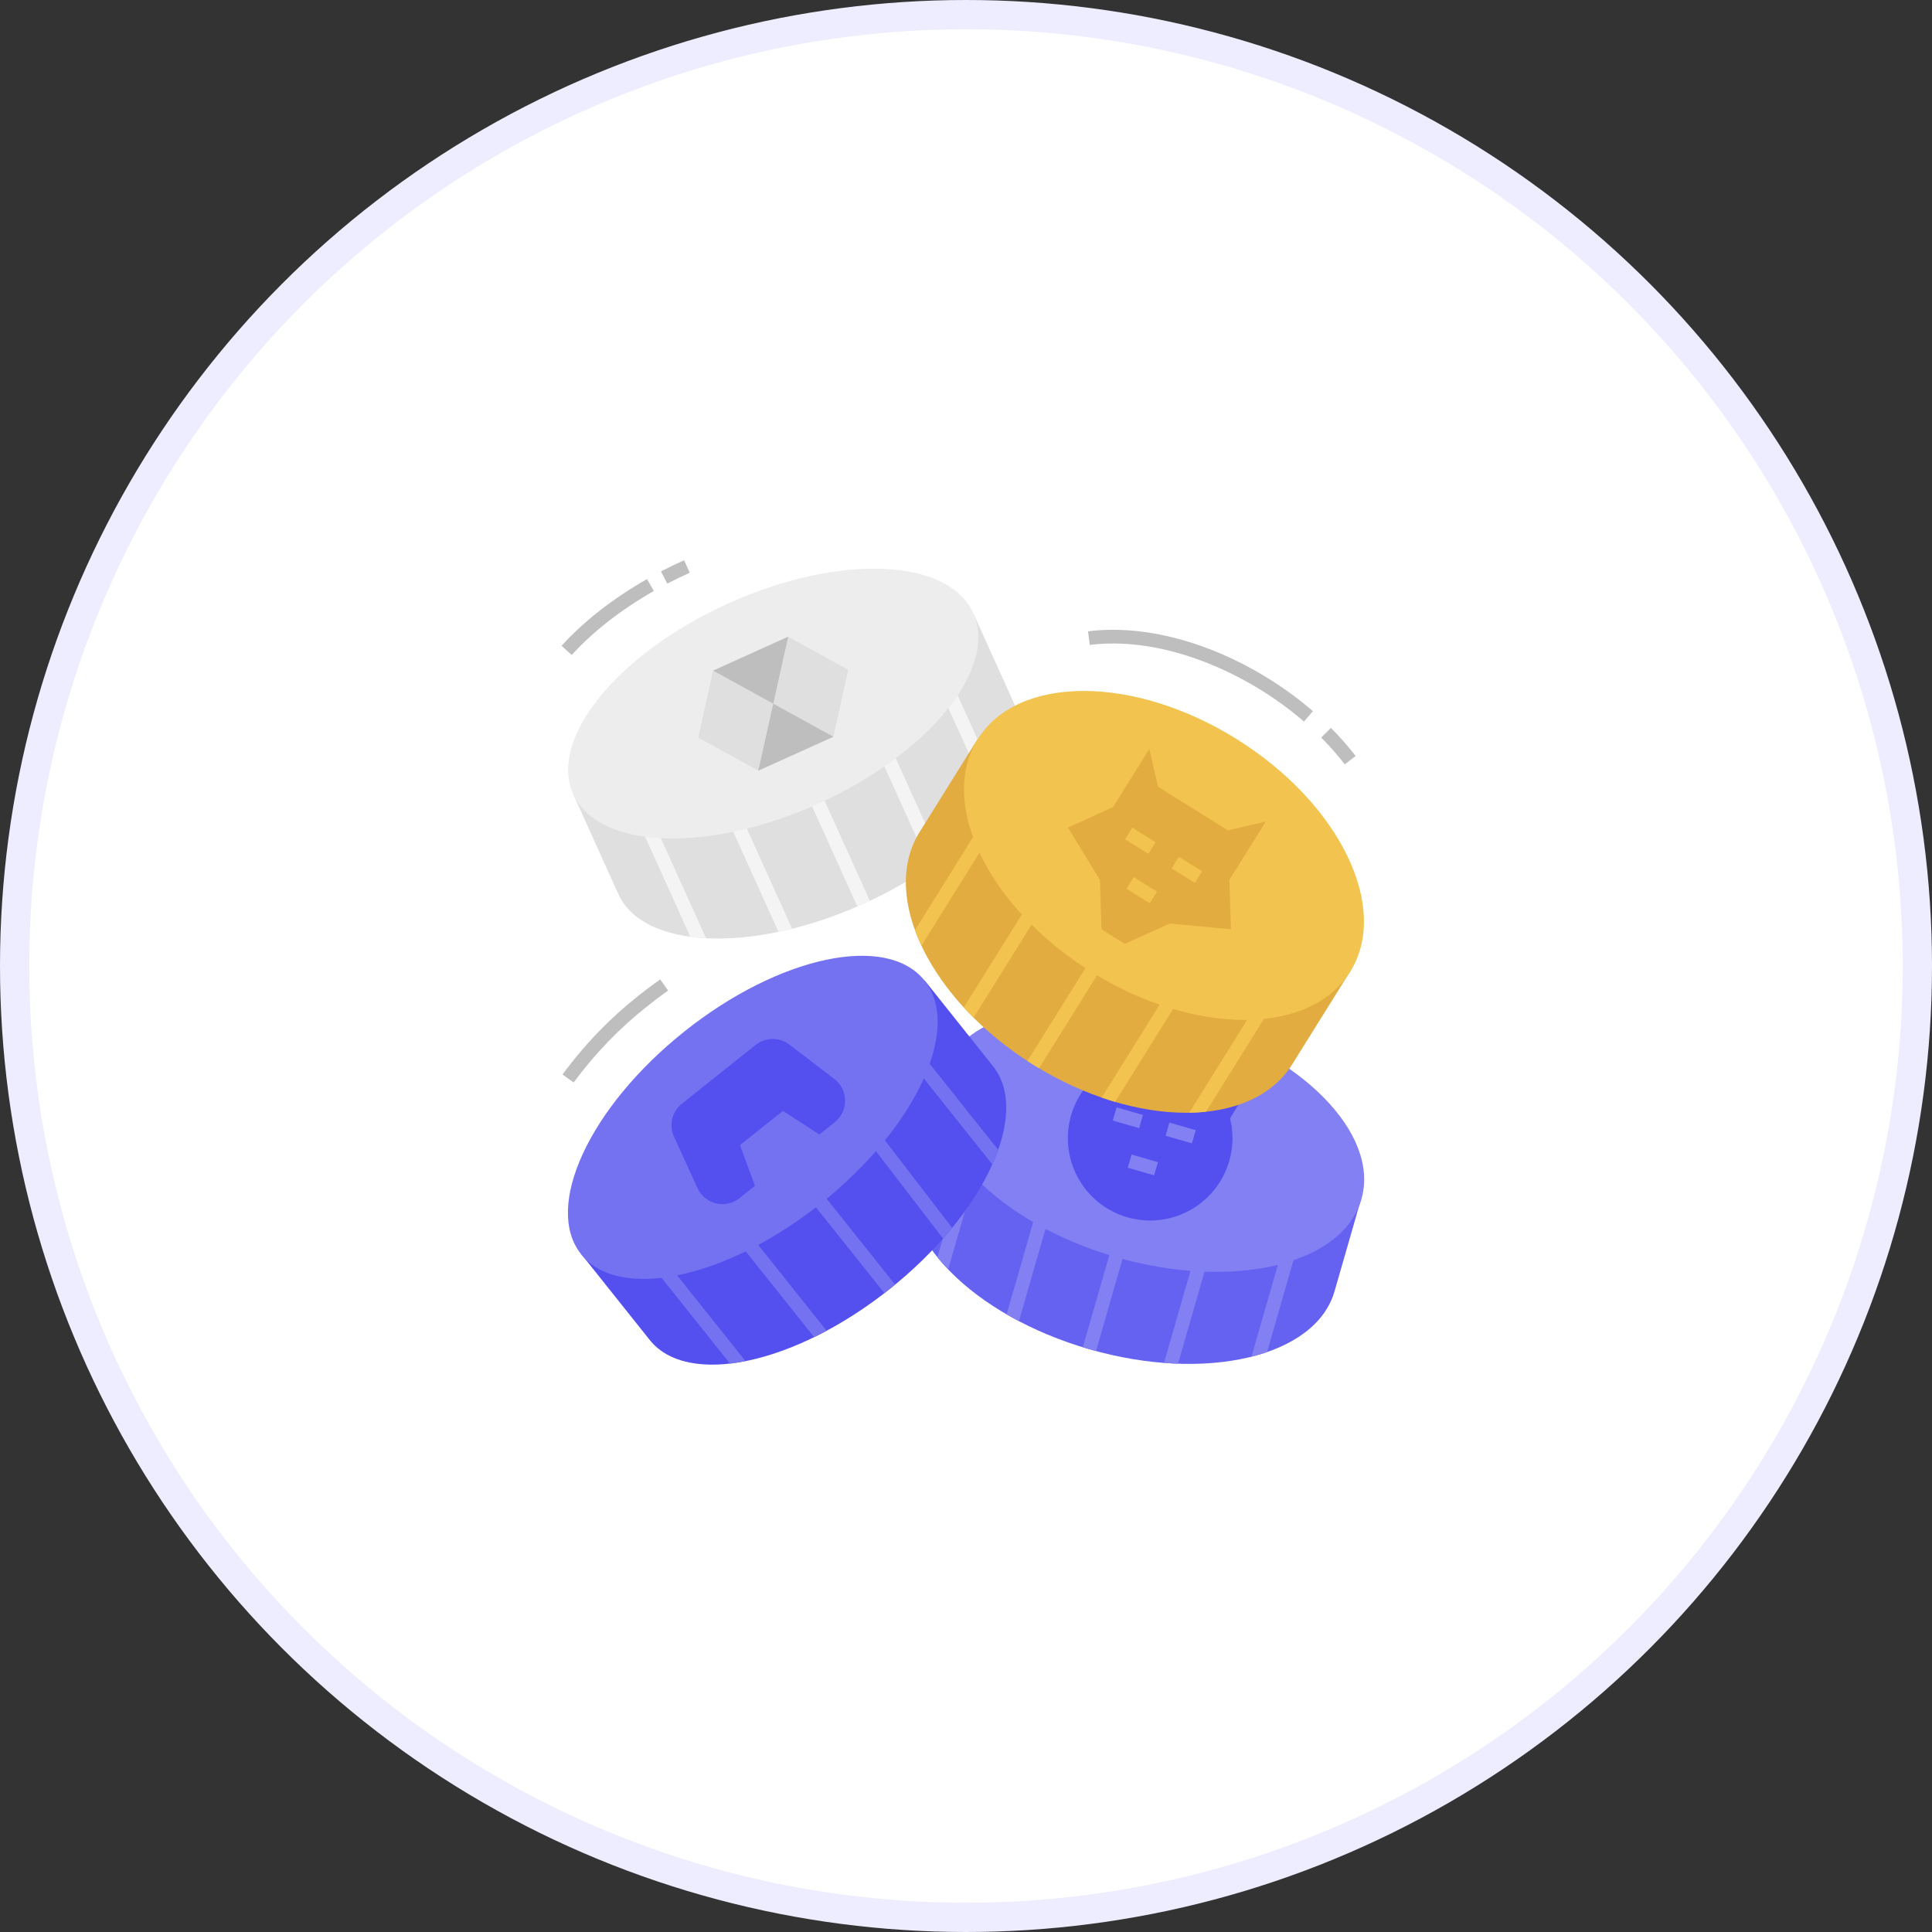
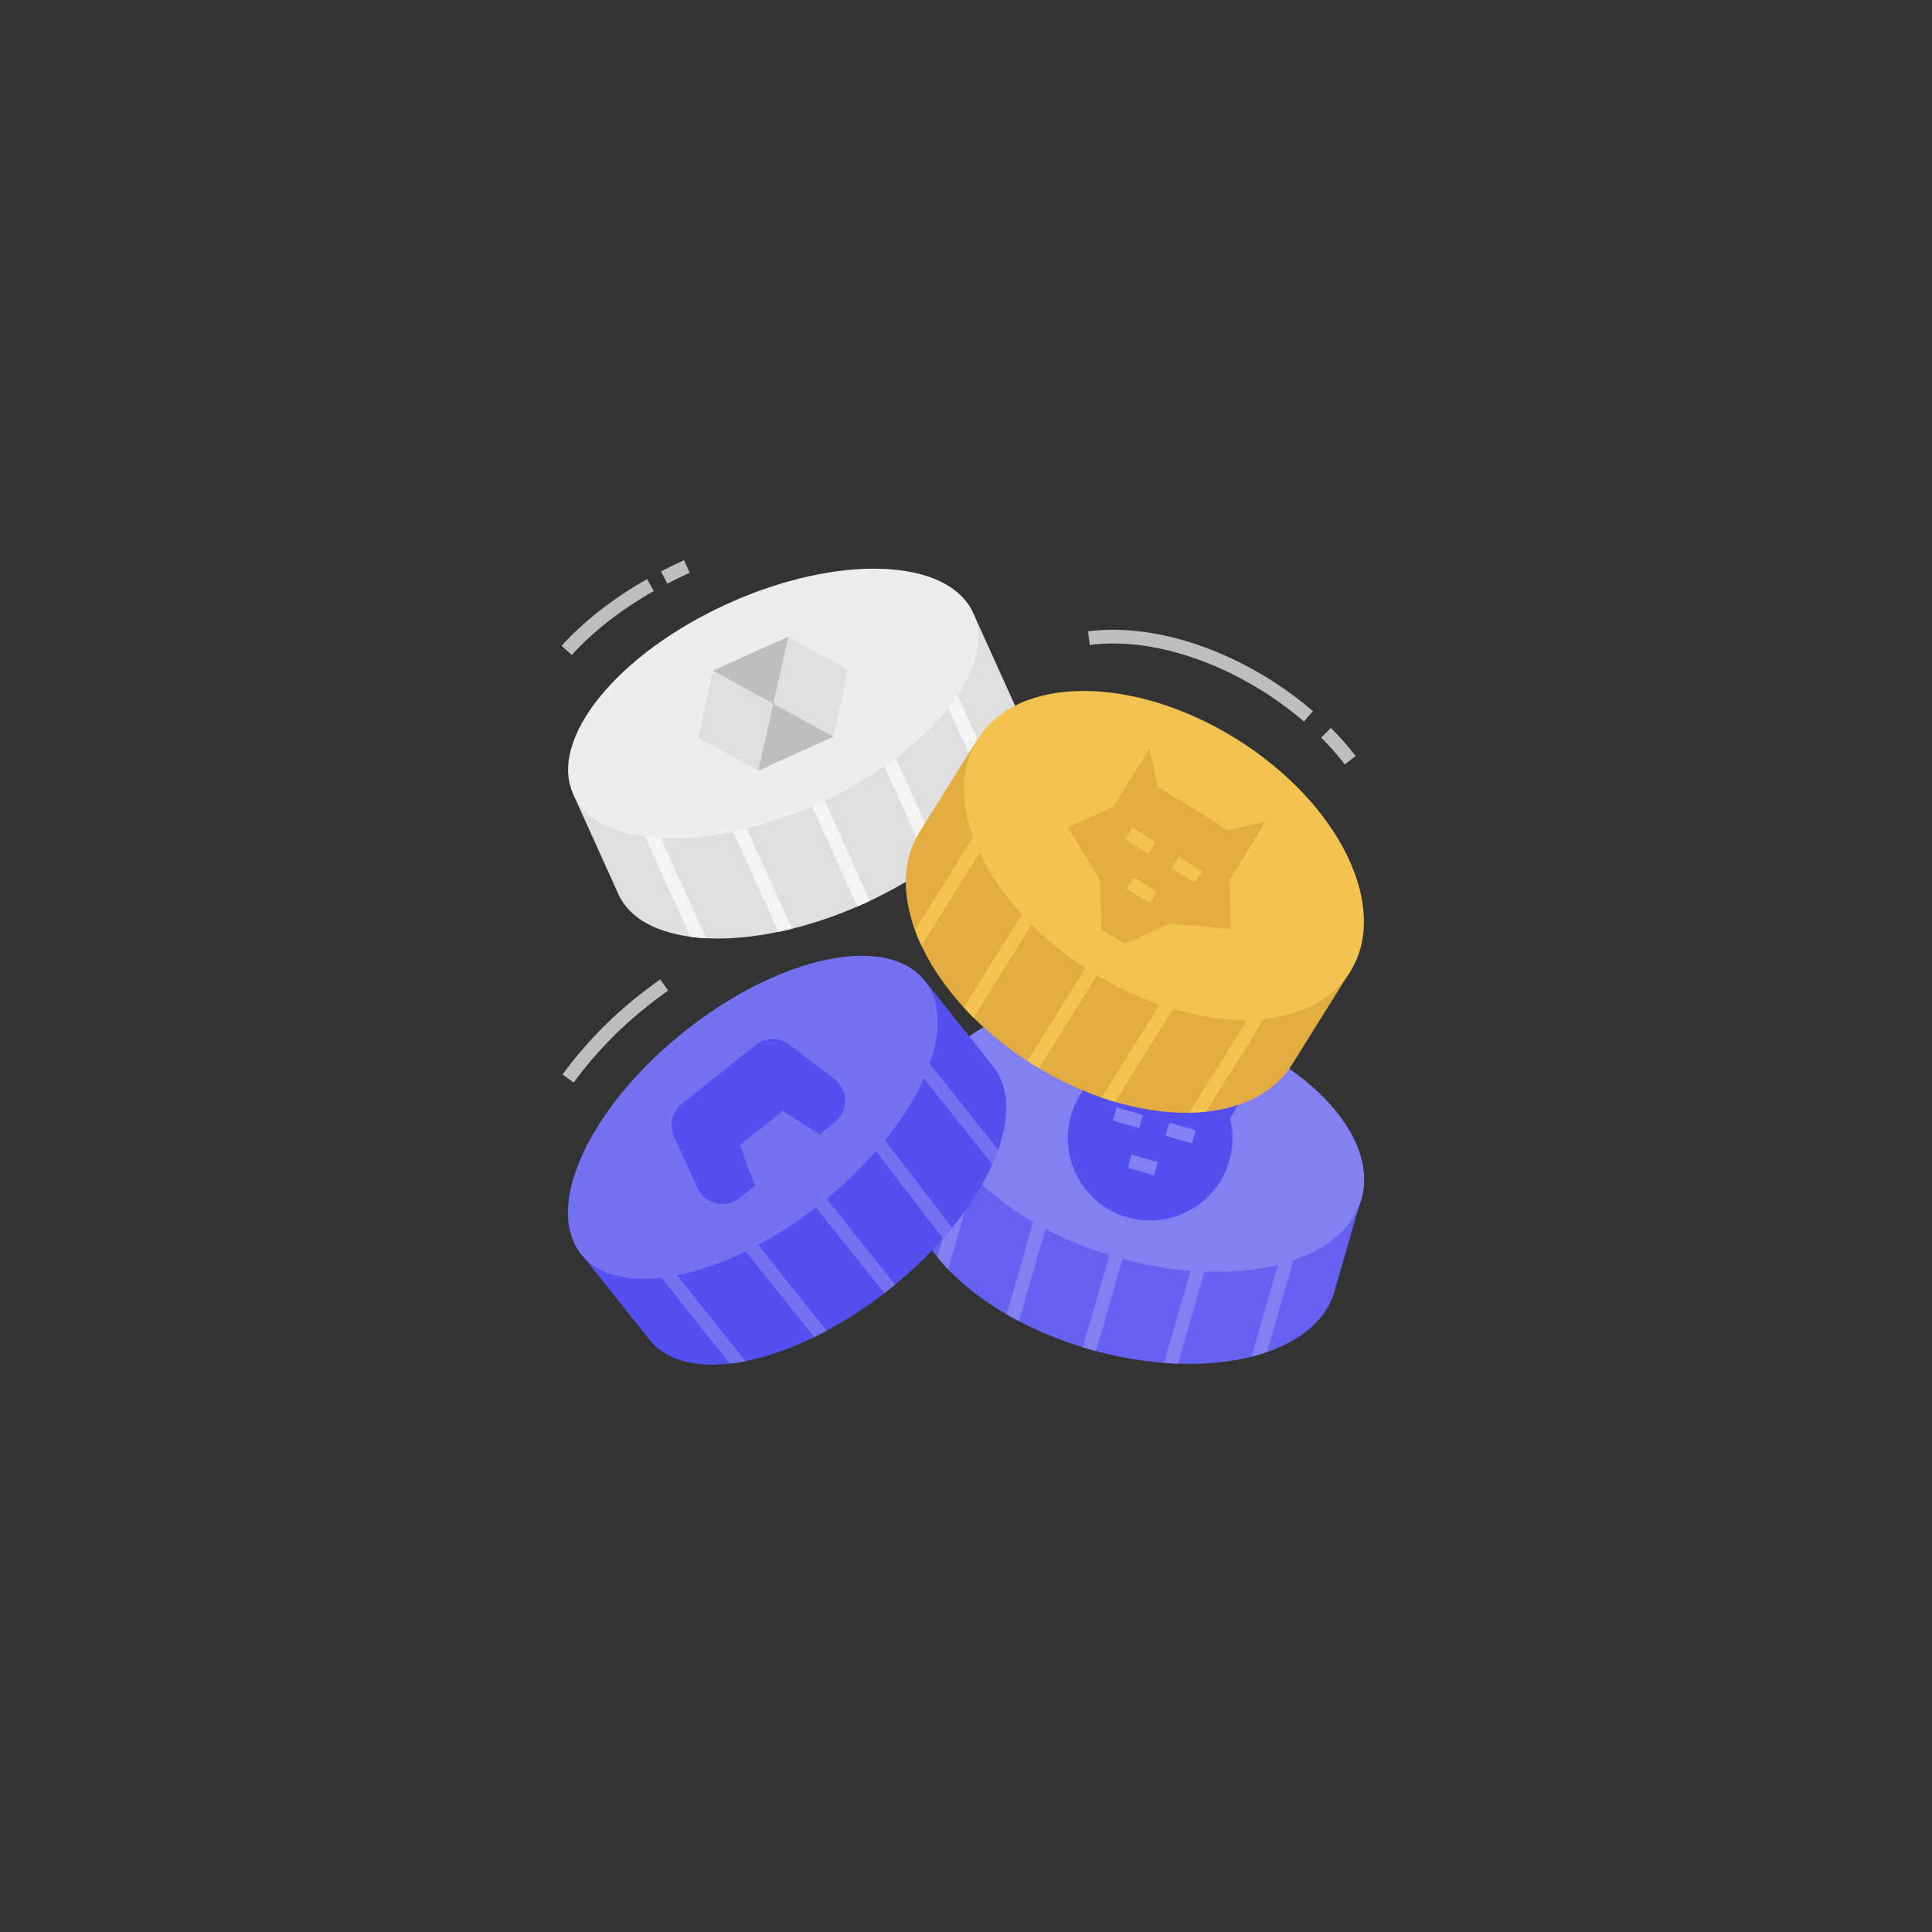
<svg xmlns="http://www.w3.org/2000/svg" width="66" height="66" viewBox="0 0 66 66" fill="none">
  <rect x="0" y="0" width="66" height="66" fill="#333333" stroke="none" />
-   <circle cx="33" cy="33" r="32.5" fill="white" stroke="#EEEDFF" />
  <g clip-path="url(#clip0_0_1)">
    <path d="M32.082 36.81L31.175 39.964C30.531 42.203 33.235 44.947 37.216 46.092C41.196 47.238 44.946 46.351 45.59 44.112L46.497 40.959L32.082 36.81Z" fill="#6562F1" />
    <path d="M42.752 46.346C42.936 46.3 43.114 46.247 43.285 46.188L44.311 42.624L43.86 42.494L42.752 46.346ZM40.244 46.585L41.384 42.624L40.934 42.494L39.764 46.558C39.926 46.571 40.086 46.58 40.244 46.585ZM36.991 46.024C37.066 46.047 37.141 46.069 37.216 46.091C37.291 46.113 37.366 46.134 37.442 46.154L38.596 42.143L38.145 42.013L36.991 46.024ZM34.388 44.9C34.525 44.979 34.666 45.057 34.809 45.132L36.008 40.965L35.558 40.836L34.388 44.9ZM32.391 43.365L33.566 39.281L33.116 39.151L32.023 42.947C32.137 43.088 32.259 43.227 32.391 43.365Z" fill="#8380F3" />
    <path d="M46.507 40.971C47.153 38.732 44.449 35.987 40.469 34.84C36.489 33.693 32.74 34.578 32.094 36.816C31.449 39.055 34.152 41.8 38.132 42.947C42.112 44.095 45.862 43.21 46.507 40.971Z" fill="#8380F3" />
    <path d="M41.865 37.028L41.434 37.061C41.075 36.64 40.6 36.334 40.069 36.181C39.537 36.028 38.972 36.035 38.444 36.201L38.096 35.944C38.027 35.892 37.945 35.861 37.859 35.853C37.774 35.846 37.688 35.862 37.61 35.9C37.533 35.938 37.468 35.996 37.422 36.069C37.376 36.142 37.35 36.225 37.349 36.312L37.339 36.858C36.983 37.201 36.724 37.631 36.588 38.106C36.452 38.58 36.443 39.082 36.562 39.561C36.681 40.04 36.924 40.479 37.266 40.835C37.609 41.19 38.039 41.449 38.513 41.586C38.988 41.722 39.489 41.731 39.969 41.612C40.448 41.493 40.887 41.251 41.242 40.908C41.598 40.566 41.857 40.136 41.994 39.661C42.13 39.187 42.14 38.685 42.021 38.206L42.303 37.737C42.347 37.663 42.37 37.579 42.37 37.493C42.369 37.407 42.345 37.323 42.3 37.249C42.255 37.176 42.19 37.117 42.114 37.078C42.037 37.039 41.951 37.022 41.865 37.028Z" fill="#5350EF" />
    <path d="M38.014 38.28L38.144 37.829L39.044 38.089L38.915 38.539L38.014 38.28ZM39.817 38.799L39.947 38.349L40.848 38.608L40.718 39.059L39.817 38.799ZM38.526 39.892L38.656 39.441L39.557 39.701L39.427 40.151L38.526 39.892Z" fill="#8380F3" />
    <path d="M34.794 24.367L33.249 20.95L19.58 27.127L21.124 30.544C21.977 32.431 25.728 32.579 29.503 30.873C33.278 29.167 35.646 26.255 34.794 24.367Z" fill="#DFDFDF" />
    <path d="M22.138 27.666L21.711 27.859L23.583 32.002C23.756 32.026 23.935 32.042 24.12 32.052L22.138 27.666ZM25.224 27.666L24.797 27.859L26.594 31.834C26.748 31.802 26.903 31.767 27.06 31.728L25.224 27.666ZM27.914 26.789L27.487 26.982L29.288 30.968C29.36 30.938 29.431 30.906 29.503 30.874C29.575 30.841 29.645 30.809 29.716 30.775L27.914 26.789ZM30.259 25.147L29.831 25.34L31.759 29.605C31.892 29.513 32.021 29.42 32.147 29.325L30.259 25.147ZM34.262 27.177L32.438 23.14L32.011 23.333L33.945 27.612C34.059 27.467 34.165 27.322 34.262 27.177H34.262Z" fill="#F4F4F4" />
    <path d="M33.399 25.243L31.414 28.425C30.043 30.621 31.781 34.179 35.296 36.372C38.81 38.564 42.77 38.561 44.14 36.365L46.125 33.183L33.399 25.243Z" fill="#E2AC40" />
    <path d="M40.626 38.012C40.822 38.009 41.013 37.998 41.2 37.978L43.439 34.389L43.041 34.141L40.626 38.012ZM37.634 37.494C37.788 37.547 37.942 37.597 38.095 37.642L40.417 33.92L40.019 33.672L37.634 37.494ZM35.099 36.245C35.164 36.287 35.23 36.329 35.296 36.371C35.363 36.412 35.43 36.453 35.496 36.493L37.728 32.916L37.331 32.668L35.099 36.245ZM35.152 30.847L32.925 34.416C33.033 34.533 33.144 34.65 33.26 34.765L35.549 31.095L35.152 30.847ZM31.479 32.305L33.961 28.328L33.563 28.08L31.258 31.774C31.322 31.951 31.396 32.128 31.479 32.305Z" fill="#F2C34E" />
    <path d="M46.126 33.193C47.496 30.997 45.758 27.439 42.243 25.247C38.729 23.054 34.77 23.057 33.399 25.253C32.029 27.45 33.767 31.008 37.281 33.2C40.795 35.393 44.755 35.39 46.126 33.193Z" fill="#F2C34E" />
    <path d="M43.24 28.067L41.948 28.366L39.562 26.878L39.263 25.586L38.022 27.574L36.482 28.271L37.577 30.059L37.628 31.748L38.423 32.245L39.963 31.548L42.05 31.745L41.999 30.056L43.24 28.067Z" fill="#E2AC40" />
    <path d="M33.924 36.425L31.587 33.492L19.857 42.842L22.195 45.774C23.486 47.394 27.158 46.614 30.397 44.032C33.636 41.45 35.215 38.044 33.924 36.425Z" fill="#5350EF" />
    <path d="M34.099 39.278L31.355 35.834L30.988 36.126L33.899 39.778C33.974 39.609 34.041 39.442 34.099 39.278ZM32.526 41.944L29.82 38.421L29.448 38.707L32.215 42.309C32.322 42.188 32.426 42.066 32.526 41.944ZM27.764 40.353L27.397 40.645L30.212 44.176C30.273 44.129 30.335 44.081 30.396 44.032C30.457 43.983 30.518 43.934 30.578 43.884L27.764 40.353ZM25.282 41.752L24.915 42.044L27.812 45.679C27.954 45.61 28.096 45.537 28.238 45.461L25.282 41.752ZM25.468 46.498L22.515 42.793L22.148 43.085L24.936 46.582C25.109 46.562 25.286 46.534 25.468 46.498Z" fill="#7572F2" />
    <path d="M27.961 27.452C31.734 25.743 34.101 22.829 33.246 20.942C32.392 19.055 28.641 18.911 24.867 20.619C21.094 22.328 18.728 25.242 19.582 27.129C20.436 29.016 24.188 29.16 27.961 27.452Z" fill="#EDEDED" />
    <path d="M26.924 21.751L24.361 22.909L23.852 25.197L25.905 26.326L28.468 25.168L28.977 22.881L26.924 21.751Z" fill="#DFDFDF" />
    <path d="M26.416 24.039L26.925 21.751L24.362 22.909L26.416 24.039ZM26.416 24.039L25.906 26.326L28.469 25.168L26.416 24.039ZM22.797 19.937L22.58 19.521C22.839 19.386 23.102 19.258 23.369 19.138L23.562 19.565C23.303 19.682 23.048 19.806 22.797 19.937ZM19.531 22.376L19.184 22.061C19.936 21.23 20.945 20.442 22.104 19.782L22.336 20.189C21.22 20.825 20.25 21.581 19.531 22.376Z" fill="#BEBEBE" />
    <path d="M38.434 28.673L38.682 28.275L39.477 28.771L39.229 29.169L38.434 28.673ZM40.023 29.665L40.271 29.268L41.066 29.764L40.818 30.161L40.023 29.665ZM38.484 30.361L38.731 29.964L39.527 30.46L39.279 30.857L38.484 30.361Z" fill="#F2C34E" />
    <path d="M45.94 26.112C45.691 25.79 45.422 25.485 45.134 25.197L45.466 24.866C45.767 25.168 46.05 25.488 46.311 25.825L45.94 26.112ZM44.545 24.649C44.093 24.26 43.612 23.906 43.106 23.591C41.153 22.373 39.011 21.805 37.228 22.032L37.169 21.567C39.056 21.326 41.311 21.919 43.354 23.194C43.881 23.521 44.382 23.89 44.852 24.294L44.545 24.649ZM19.597 36.98L19.217 36.706C19.963 35.689 20.843 34.778 21.832 33.997C22.067 33.81 22.308 33.63 22.553 33.456L22.823 33.839C22.585 34.007 22.352 34.182 22.125 34.364C21.168 35.118 20.318 35.998 19.597 36.98Z" fill="#BEBEBE" />
    <path d="M28.053 41.103C31.292 38.521 32.871 35.115 31.581 33.495C30.29 31.876 26.617 32.656 23.378 35.238C20.139 37.82 18.56 41.226 19.851 42.845C21.142 44.465 24.814 43.685 28.053 41.103Z" fill="#7572F2" />
    <path d="M23.293 37.706L25.813 35.697C25.977 35.566 26.179 35.494 26.388 35.492C26.597 35.49 26.801 35.558 26.967 35.685L28.503 36.859C28.616 36.946 28.708 37.057 28.772 37.184C28.836 37.312 28.869 37.452 28.871 37.594C28.872 37.737 28.841 37.877 28.78 38.006C28.719 38.135 28.629 38.248 28.518 38.336L27.99 38.757L26.747 37.95L25.281 39.118L25.791 40.51L25.263 40.931C25.151 41.02 25.021 41.082 24.882 41.113C24.744 41.144 24.599 41.143 24.461 41.109C24.322 41.076 24.193 41.012 24.083 40.922C23.974 40.831 23.886 40.717 23.827 40.587L23.024 38.828C22.937 38.638 22.916 38.424 22.965 38.221C23.014 38.017 23.129 37.836 23.293 37.706Z" fill="#5350EF" />
  </g>
  <defs>
    <clipPath id="clip0_0_1">
      <rect width="30" height="30" fill="white" transform="translate(18 18)" />
    </clipPath>
  </defs>
</svg>